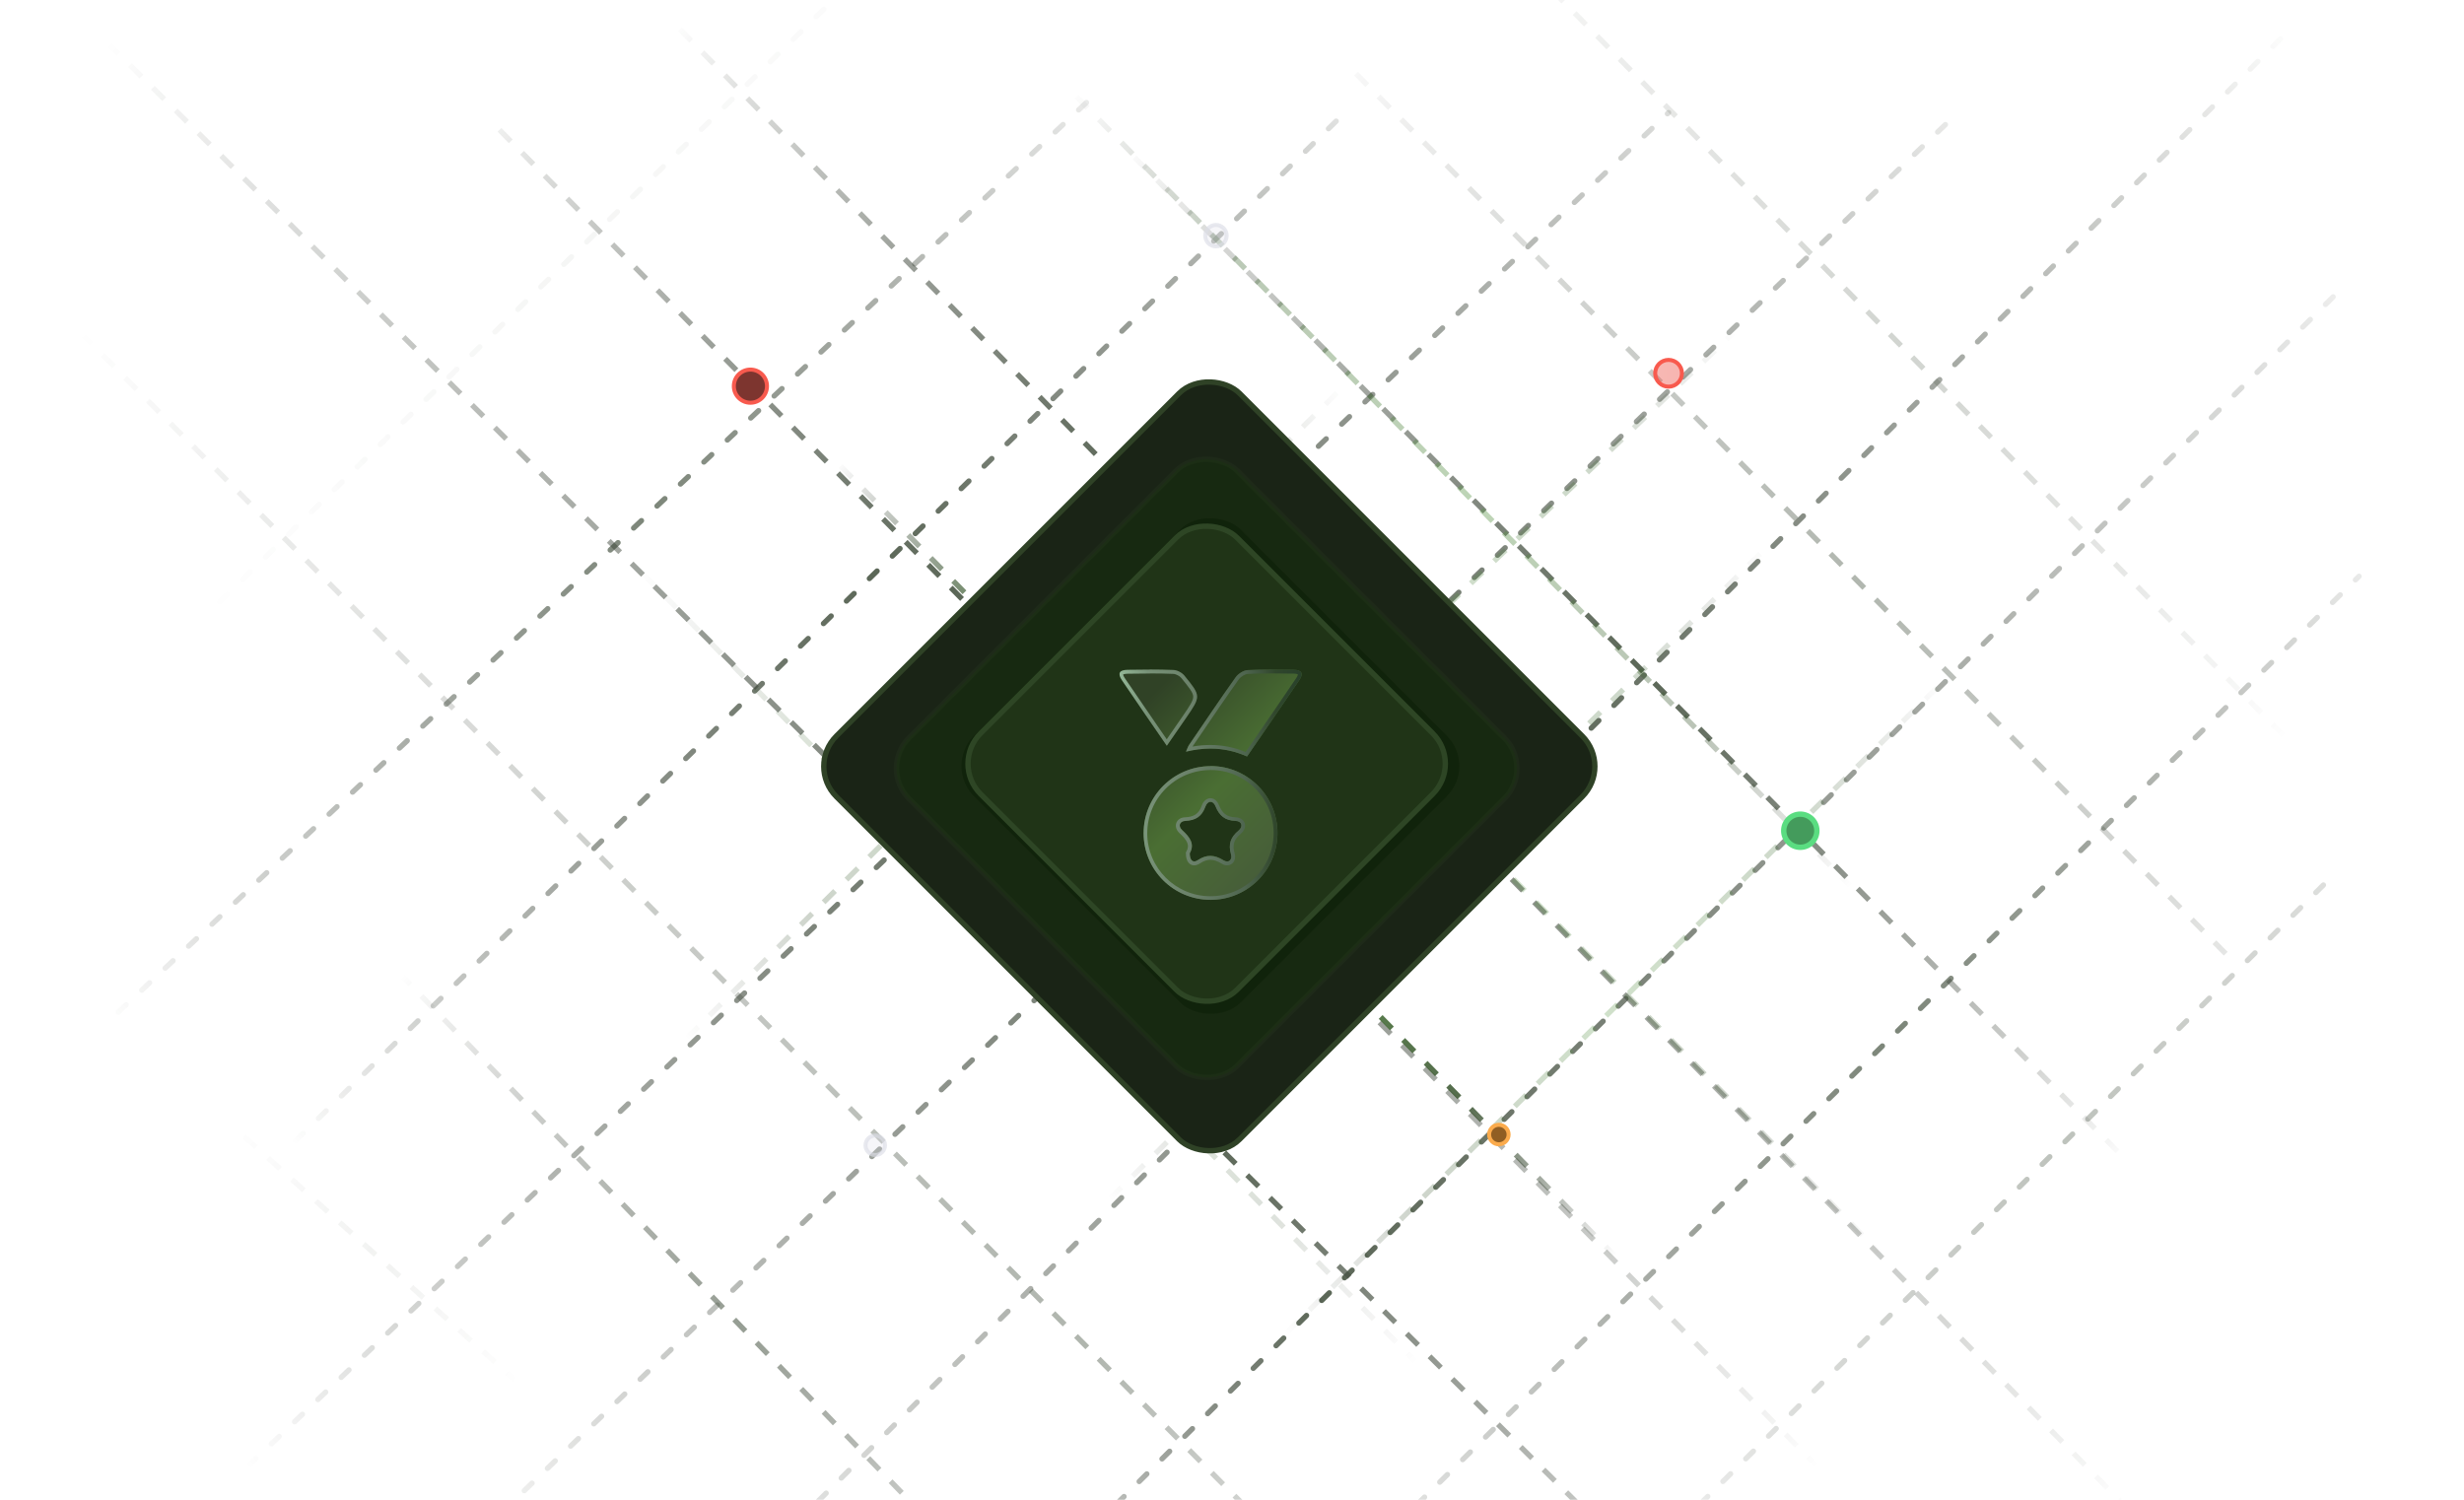
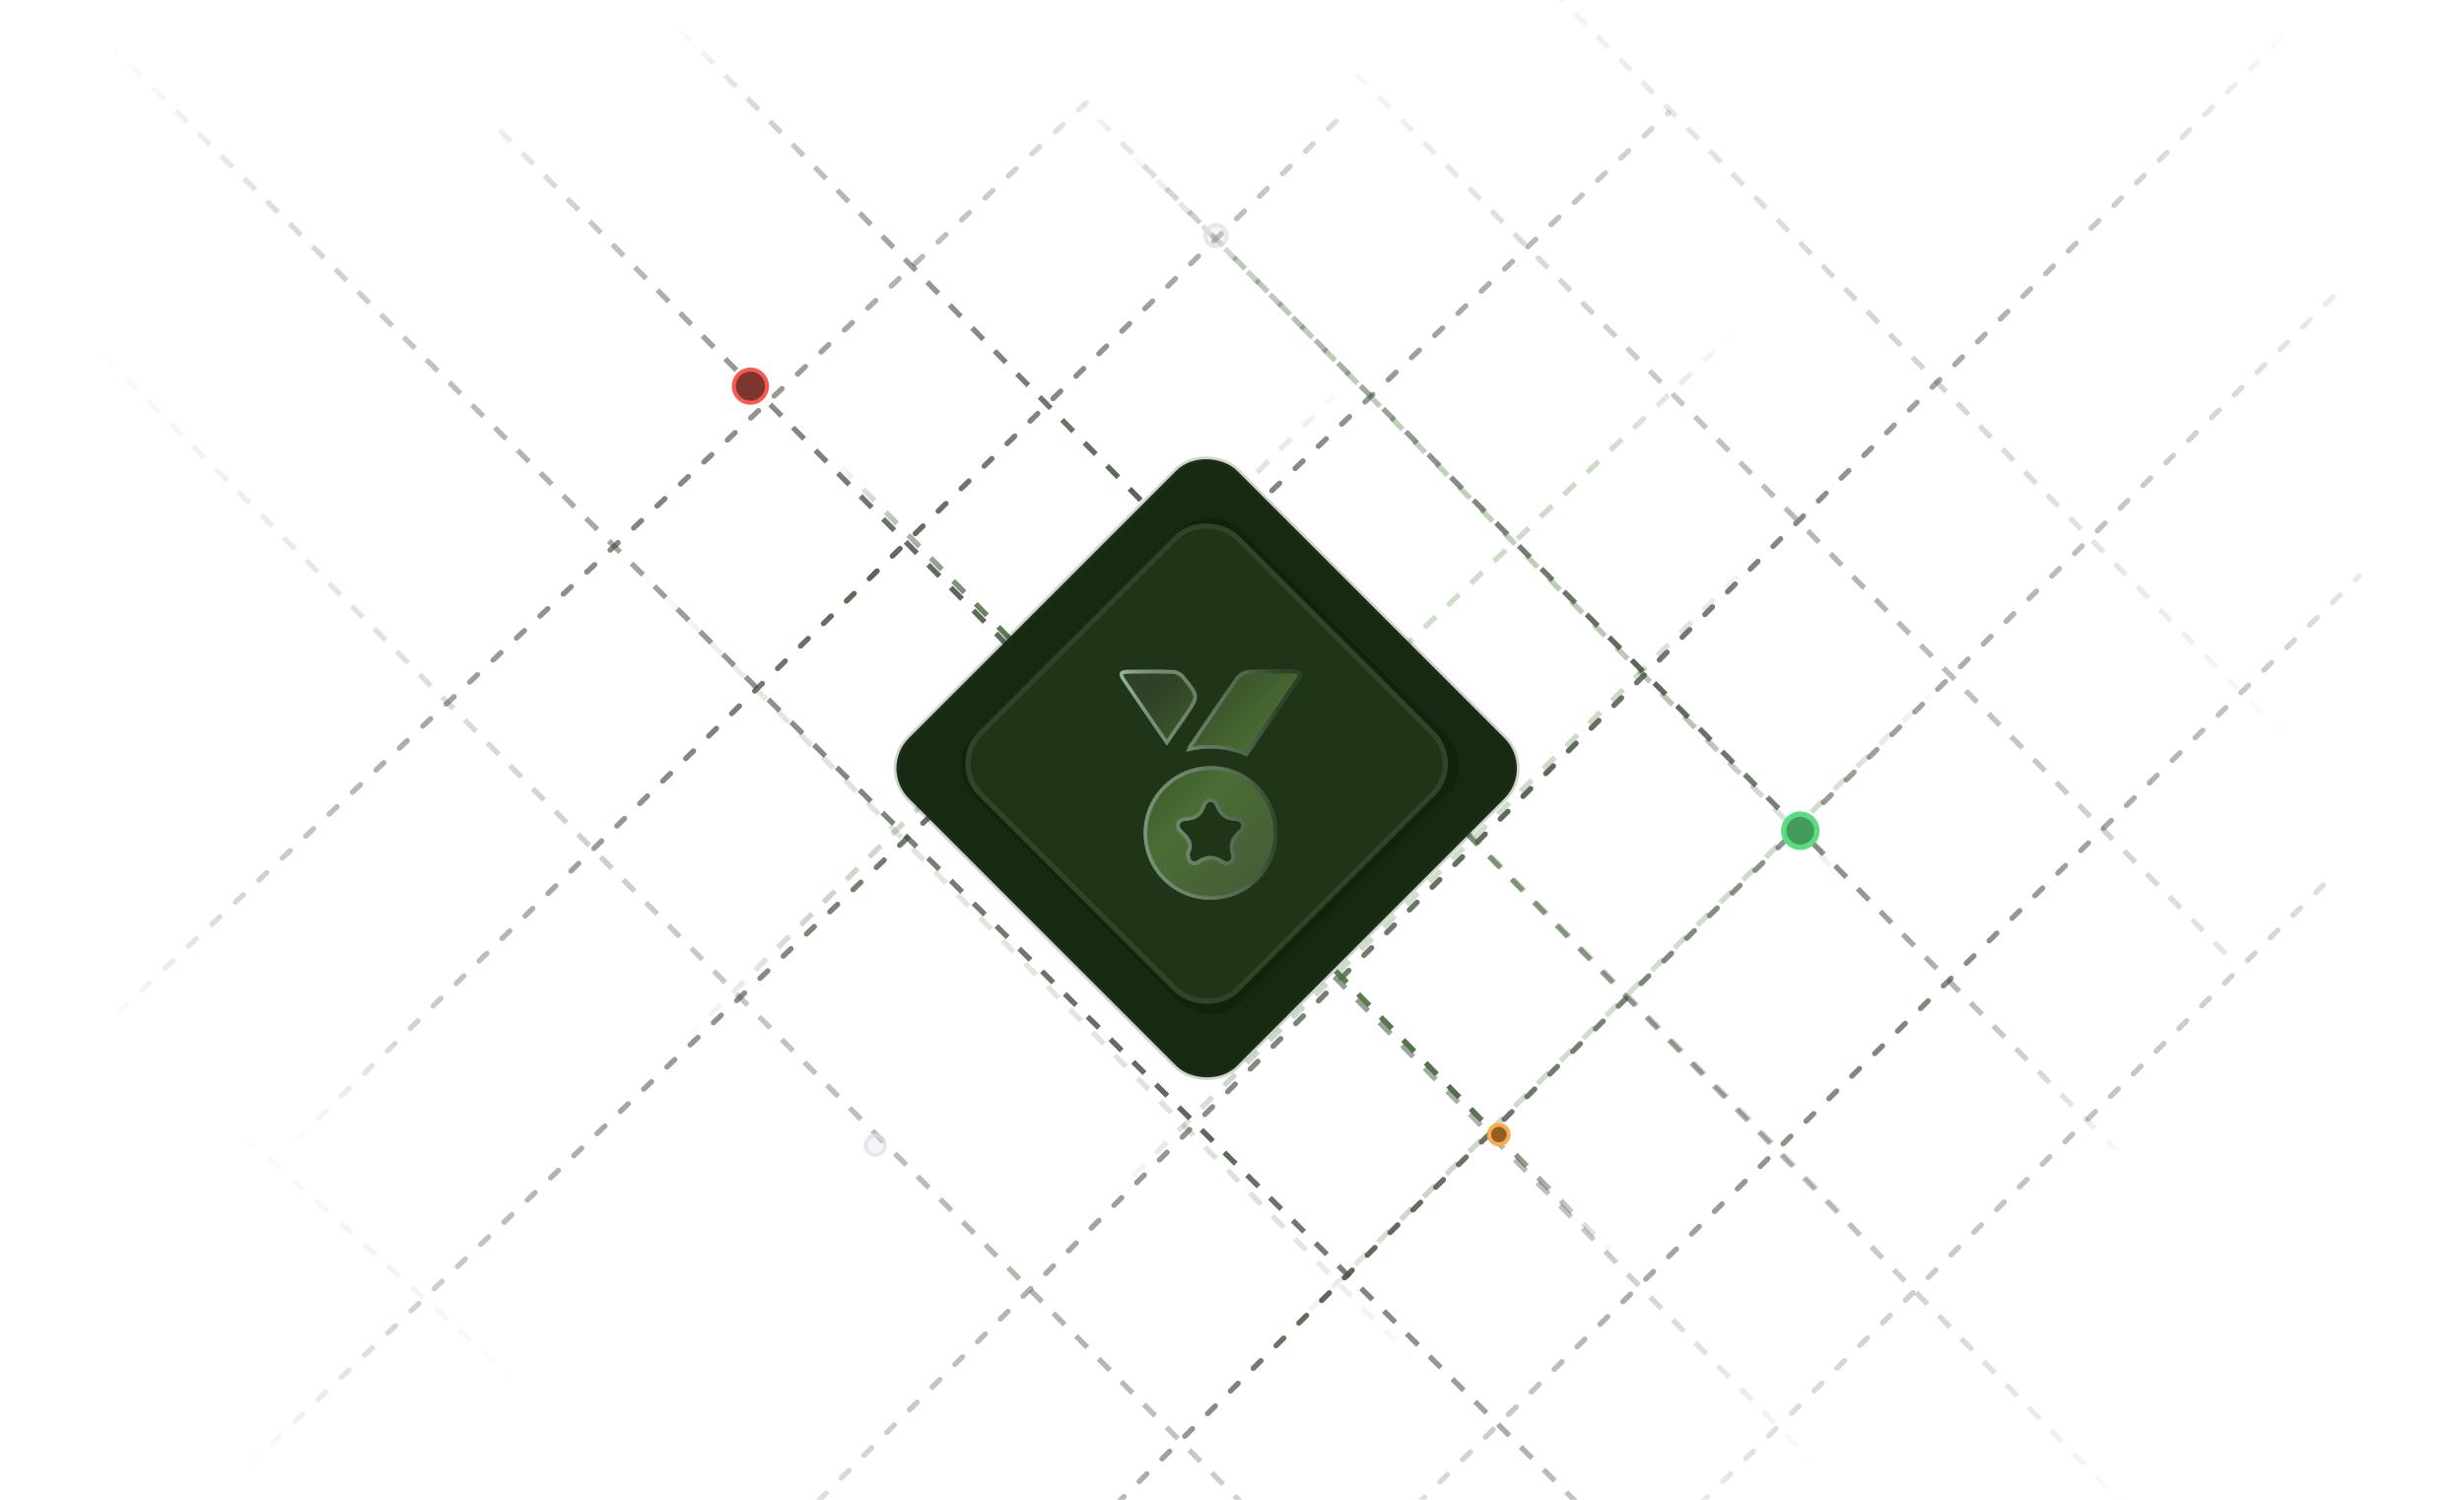
<svg xmlns="http://www.w3.org/2000/svg" width="460px" height="280px" viewBox="0 0 460 280" version="1.1">
  <title>no.6</title>
  <defs>
    <linearGradient x1="122.969%" y1="8.525%" x2="27.221%" y2="116.568%" id="linearGradient-1">
      <stop stop-color="#191F16" stop-opacity="0" offset="0%" />
      <stop stop-color="#5B6757" offset="48.025%" />
      <stop stop-color="#191F16" stop-opacity="0" offset="100%" />
    </linearGradient>
    <linearGradient x1="122.398%" y1="13.018%" x2="27.221%" y2="111.196%" id="linearGradient-2">
      <stop stop-color="#191F16" stop-opacity="0" offset="0%" />
      <stop stop-color="#5B6757" offset="48.025%" />
      <stop stop-color="#191F16" stop-opacity="0" offset="100%" />
    </linearGradient>
    <linearGradient x1="117.811%" y1="23.75%" x2="31.88%" y2="109.749%" id="linearGradient-3">
      <stop stop-color="#191F16" stop-opacity="0" offset="0%" />
      <stop stop-color="#5B6757" offset="48.025%" />
      <stop stop-color="#191F16" stop-opacity="0" offset="100%" />
    </linearGradient>
    <linearGradient x1="129.483%" y1="15.03%" x2="27.221%" y2="112.934%" id="linearGradient-4">
      <stop stop-color="#191F16" stop-opacity="0" offset="0%" />
      <stop stop-color="#5B6757" offset="48.025%" />
      <stop stop-color="#191F16" stop-opacity="0" offset="100%" />
    </linearGradient>
    <linearGradient x1="124.192%" y1="16.192%" x2="27.221%" y2="114.057%" id="linearGradient-5">
      <stop stop-color="#191F16" stop-opacity="0" offset="0%" />
      <stop stop-color="#5B6757" offset="48.025%" />
      <stop stop-color="#191F16" stop-opacity="0" offset="100%" />
    </linearGradient>
    <linearGradient x1="116.329%" y1="18.647%" x2="20.847%" y2="120.588%" id="linearGradient-6">
      <stop stop-color="#191F16" stop-opacity="0" offset="0%" />
      <stop stop-color="#5B6757" offset="48.025%" />
      <stop stop-color="#191F16" stop-opacity="0" offset="100%" />
    </linearGradient>
    <linearGradient x1="128.163%" y1="14.922%" x2="27.221%" y2="118.253%" id="linearGradient-7">
      <stop stop-color="#191F16" stop-opacity="0" offset="0%" />
      <stop stop-color="#5B6757" offset="78.254%" />
      <stop stop-color="#191F16" stop-opacity="0" offset="100%" />
    </linearGradient>
    <linearGradient x1="129.211%" y1="17.821%" x2="27.221%" y2="117.325%" id="linearGradient-8">
      <stop stop-color="#191F16" stop-opacity="0" offset="0%" />
      <stop stop-color="#5B6757" offset="48.025%" />
      <stop stop-color="#191F16" stop-opacity="0" offset="100%" />
    </linearGradient>
    <linearGradient x1="146.471%" y1="3.384%" x2="27.221%" y2="118.399%" id="linearGradient-9">
      <stop stop-color="#191F16" stop-opacity="0" offset="0%" />
      <stop stop-color="#5B6757" offset="48.025%" />
      <stop stop-color="#191F16" stop-opacity="0" offset="100%" />
    </linearGradient>
    <linearGradient x1="124.377%" y1="23.647%" x2="27.221%" y2="117.788%" id="linearGradient-10">
      <stop stop-color="#191F16" stop-opacity="0" offset="0%" />
      <stop stop-color="#5B6757" offset="48.025%" />
      <stop stop-color="#191F16" stop-opacity="0" offset="100%" />
    </linearGradient>
    <linearGradient x1="113.292%" y1="-11.806%" x2="-4.494%" y2="103.405%" id="linearGradient-11">
      <stop stop-color="#191F16" stop-opacity="0" offset="0%" />
      <stop stop-color="#5B6757" offset="48.025%" />
      <stop stop-color="#191F16" stop-opacity="0" offset="100%" />
    </linearGradient>
    <linearGradient x1="124.377%" y1="24.046%" x2="27.221%" y2="116.761%" id="linearGradient-12">
      <stop stop-color="#191F16" stop-opacity="0" offset="0%" />
      <stop stop-color="#5B6757" offset="48.025%" />
      <stop stop-color="#191F16" stop-opacity="0" offset="100%" />
    </linearGradient>
    <linearGradient x1="96.912%" y1="12.086%" x2="7.867%" y2="93.403%" id="linearGradient-13">
      <stop stop-color="#191F16" stop-opacity="0" offset="0%" />
      <stop stop-color="#5B6757" offset="68.652%" />
      <stop stop-color="#191F16" stop-opacity="0" offset="100%" />
    </linearGradient>
    <linearGradient x1="88.746%" y1="12.415%" x2="-3.12%" y2="102.046%" id="linearGradient-14">
      <stop stop-color="#191F16" stop-opacity="0" offset="0%" />
      <stop stop-color="#5B6757" offset="63.664%" />
      <stop stop-color="#191F16" stop-opacity="0" offset="100%" />
    </linearGradient>
    <linearGradient x1="100.997%" y1="1.942%" x2="1.501%" y2="96.929%" id="linearGradient-15">
      <stop stop-color="#191F16" stop-opacity="0" offset="0%" />
      <stop stop-color="#35502B" stop-opacity="0.84" offset="19.297%" />
      <stop stop-color="#5E984B" offset="48.025%" />
      <stop stop-color="#456D38" stop-opacity="0.905" offset="78.317%" />
      <stop stop-color="#191F16" stop-opacity="0" offset="100%" />
    </linearGradient>
    <linearGradient x1="99.86%" y1="99.16%" x2="2.395%" y2="1.796%" id="linearGradient-16">
      <stop stop-color="#191F16" stop-opacity="0" offset="0%" />
      <stop stop-color="#35502B" stop-opacity="0.84" offset="19.297%" />
      <stop stop-color="#5E984B" offset="48.025%" />
      <stop stop-color="#456D38" stop-opacity="0.905" offset="78.317%" />
      <stop stop-color="#191F16" stop-opacity="0" offset="100%" />
    </linearGradient>
    <linearGradient x1="96.058%" y1="99.16%" x2="6.025%" y2="1.796%" id="linearGradient-17">
      <stop stop-color="#191F16" stop-opacity="0" offset="0%" />
      <stop stop-color="#35502B" stop-opacity="0.84" offset="19.297%" />
      <stop stop-color="#5E984B" offset="48.025%" />
      <stop stop-color="#456D38" stop-opacity="0.905" offset="78.317%" />
      <stop stop-color="#191F16" stop-opacity="0" offset="100%" />
    </linearGradient>
    <linearGradient x1="123.436%" y1="23.051%" x2="27.509%" y2="119.32%" id="linearGradient-18">
      <stop stop-color="#191F16" stop-opacity="0" offset="0%" />
      <stop stop-color="#5B6757" offset="32.127%" />
      <stop stop-color="#191F16" stop-opacity="0" offset="100%" />
    </linearGradient>
    <linearGradient x1="124.377%" y1="23.466%" x2="27.221%" y2="118.253%" id="linearGradient-19">
      <stop stop-color="#191F16" stop-opacity="0" offset="0%" />
      <stop stop-color="#5B6757" offset="23.685%" />
      <stop stop-color="#191F16" stop-opacity="0" offset="100%" />
    </linearGradient>
    <linearGradient x1="110.483%" y1="33.124%" x2="42.496%" y2="103.494%" id="linearGradient-20">
      <stop stop-color="#191F16" stop-opacity="0" offset="0%" />
      <stop stop-color="#5B6757" offset="48.025%" />
      <stop stop-color="#191F16" stop-opacity="0" offset="100%" />
    </linearGradient>
    <linearGradient x1="110.245%" y1="23.051%" x2="31.549%" y2="119.32%" id="linearGradient-21">
      <stop stop-color="#191F16" stop-opacity="0" offset="0%" />
      <stop stop-color="#5B6757" offset="48.025%" />
      <stop stop-color="#191F16" stop-opacity="0" offset="100%" />
    </linearGradient>
    <linearGradient x1="0.75%" y1="50%" x2="98.75%" y2="50%" id="linearGradient-22">
      <stop stop-color="#DBDDE6" stop-opacity="0.4" offset="0%" />
      <stop stop-color="#DBDDE6" stop-opacity="0.4" offset="9%" />
      <stop stop-color="#DBDDE6" stop-opacity="0.4" offset="100%" />
    </linearGradient>
    <linearGradient x1="0.75%" y1="50%" x2="98.75%" y2="50%" id="linearGradient-23">
      <stop stop-color="#DBDDE6" stop-opacity="0.4" offset="0%" />
      <stop stop-color="#DBDDE6" stop-opacity="0.4" offset="9%" />
      <stop stop-color="#DBDDE6" stop-opacity="0.4" offset="100%" />
    </linearGradient>
    <filter x="-12.8%" y="-12.8%" width="125.6%" height="125.6%" filterUnits="objectBoundingBox" id="filter-24">
      <feGaussianBlur stdDeviation="3" in="SourceGraphic" />
    </filter>
    <linearGradient x1="18.74%" y1="10.918%" x2="88.061%" y2="96.99%" id="linearGradient-25">
      <stop stop-color="#304226" offset="0%" />
      <stop stop-color="#4A6E33" offset="47.878%" />
      <stop stop-color="#46593B" offset="100%" />
    </linearGradient>
    <linearGradient x1="-0.038%" y1="50.032%" x2="100.008%" y2="50.032%" id="linearGradient-26">
      <stop stop-color="#96BA9A" offset="0%" />
      <stop stop-color="#779177" offset="16.485%" />
      <stop stop-color="#6A8069" offset="40.981%" />
      <stop stop-color="#4F6650" offset="68%" />
      <stop stop-color="#30462C" offset="84.979%" />
      <stop stop-color="#27402B" offset="100%" />
    </linearGradient>
    <linearGradient x1="0.735%" y1="50%" x2="100.147%" y2="50%" id="linearGradient-27">
      <stop stop-color="#EB4C40" stop-opacity="0.4" offset="29%" />
      <stop stop-color="#EB493E" stop-opacity="0.4" offset="45%" />
      <stop stop-color="#EB463C" stop-opacity="0.4" offset="100%" />
    </linearGradient>
  </defs>
  <g id="页面-1" stroke="none" stroke-width="1" fill="none" fill-rule="evenodd">
    <g id="终端软件管理" transform="translate(-1216, -2702)">
      <g id="编组-43" transform="translate(1216, 2678)">
        <g id="编组-42" transform="translate(0.5, 0)">
          <g id="编组-26" transform="translate(4.102, 0)" stroke-dasharray="2,4" stroke-linecap="round" stroke-linejoin="round">
            <line x1="41.999" y1="245.397" x2="246.463" y2="45.034" id="直线-6" stroke="url(#linearGradient-1)" />
            <line x1="0" y1="229.398" x2="200.586" y2="40.933" id="直线-6备份-9" stroke="url(#linearGradient-2)" opacity="0.797" />
-             <line x1="14.999" y1="157.397" x2="174.798" y2="0.603" id="直线-6备份-10" stroke="url(#linearGradient-3)" opacity="0.06" />
            <line x1="19.999" y1="318.398" x2="306.898" y2="45.034" id="直线-6备份" stroke="url(#linearGradient-4)" />
-             <line x1="63.001" y1="331.399" x2="360.898" y2="45.034" id="直线-6备份-2" stroke="url(#linearGradient-5)" />
            <line x1="127" y1="325.399" x2="428.797" y2="23.601" id="直线-6备份-3" stroke="url(#linearGradient-6)" />
            <line x1="174.001" y1="334.4" x2="431.796" y2="78.6" id="直线-6备份-4" stroke="url(#linearGradient-7)" />
            <line x1="230" y1="334.4" x2="435.797" y2="131.6" id="直线-6备份-5" stroke="url(#linearGradient-8)" opacity="0.799" />
            <line x1="282.998" y1="334.399" x2="431.798" y2="186.601" id="直线-6备份-6" stroke="url(#linearGradient-9)" opacity="0.398" />
          </g>
          <g id="编组-26" transform="translate(213.75, 176.5) rotate(-270) translate(-213.75, -176.5) translate(37.75, -35.75)">
            <line x1="40.433" y1="227" x2="239.141" y2="30.5" id="直线-6" stroke="url(#linearGradient-10)" stroke-linecap="square" stroke-dasharray="2,4" />
            <line x1="37.602" y1="173" x2="204" y2="8.567" id="直线-6备份-9" stroke="url(#linearGradient-11)" opacity="0.475" stroke-linecap="square" stroke-dasharray="2,4" />
            <line x1="0.601" y1="157.397" x2="160.399" y2="0.603" id="直线-6备份-10" stroke="url(#linearGradient-12)" opacity="0.279" stroke-linecap="square" stroke-dasharray="2,4" />
            <line x1="3.601" y1="324.399" x2="330.399" y2="4.601" id="直线-6备份" stroke="url(#linearGradient-13)" stroke-linecap="square" stroke-dasharray="2,4" />
            <line x1="48.102" y1="332.899" x2="330.898" y2="54.101" id="直线-6备份-2" stroke="url(#linearGradient-14)" stroke-linecap="square" stroke-dasharray="2,4" />
            <line x1="106.602" y1="273.4" x2="258.398" y2="124.6" id="直线-6备份-2" stroke="url(#linearGradient-15)" stroke-linecap="square" stroke-dasharray="2,4" />
            <line x1="126.602" y1="310.4" x2="278.398" y2="161.6" id="直线-6备份-8" stroke="url(#linearGradient-15)" opacity="0.204" stroke-linecap="square" stroke-dasharray="2,4" />
            <line x1="123" y1="94" x2="248" y2="220" id="直线-6备份-8" stroke="url(#linearGradient-16)" opacity="0.29" stroke-linecap="square" stroke-dasharray="2,4" />
            <line x1="81" y1="98" x2="204" y2="227" id="直线-6备份-8" stroke="url(#linearGradient-17)" opacity="0.29" stroke-linecap="square" stroke-dasharray="2,4" />
            <line x1="93" y1="173" x2="218" y2="299" id="直线-6备份-11" stroke="url(#linearGradient-16)" opacity="0.29" stroke-linecap="square" stroke-dasharray="2,4" />
            <line x1="148" y1="61" x2="273" y2="187" id="直线-6备份-11" stroke="url(#linearGradient-16)" opacity="0.29" stroke-linecap="square" stroke-dasharray="2,4" />
            <line x1="106.602" y1="223.4" x2="258.398" y2="74.6" id="直线-6备份-2" stroke="url(#linearGradient-15)" opacity="0.29" stroke-linecap="square" stroke-dasharray="2,4" />
            <line x1="37.602" y1="229.4" x2="189.398" y2="80.6" id="直线-6备份-7" stroke="url(#linearGradient-15)" opacity="0.404" stroke-linecap="square" stroke-dasharray="2,4" />
            <line x1="19.102" y1="418.899" x2="330.898" y2="105.101" id="直线-6备份-3" stroke="url(#linearGradient-18)" stroke-linecap="square" stroke-dasharray="2,4" />
            <line x1="73.102" y1="423.9" x2="330.898" y2="168.1" id="直线-6备份-4" stroke="url(#linearGradient-19)" opacity="0.484" stroke-linecap="square" stroke-dasharray="2,4" />
-             <line x1="171" y1="385" x2="352" y2="210" id="直线-6备份-5" stroke="url(#linearGradient-20)" opacity="0.641" stroke-linecap="square" stroke-dasharray="2,4" />
            <line x1="232" y1="385" x2="286" y2="325" id="直线-6备份-6" stroke="url(#linearGradient-21)" opacity="0.08" stroke-linecap="square" stroke-dasharray="2,4" />
            <circle id="椭圆形" stroke="#DBDDE6" stroke-width="0.75" fill="url(#linearGradient-22)" fill-rule="nonzero" opacity="0.652" cx="67.5" cy="199.5" r="2" />
          </g>
          <path d="M162.899,239.641 C163.905,239.641 164.719,238.826 164.719,237.82 C164.719,236.815 163.905,236 162.899,236 C161.894,236 161.079,236.815 161.079,237.82 C161.079,238.826 161.894,239.641 162.899,239.641 Z" id="椭圆形" stroke="#DBDDE6" stroke-width="0.75" fill="url(#linearGradient-23)" fill-rule="nonzero" opacity="0.652" />
-           <rect id="矩形" stroke="#2F4226" fill="#1A2416" transform="translate(225.266, 167.079) rotate(-45) translate(-225.266, -167.079) " x="172.026" y="113.839" width="106.48" height="106.48" rx="8" />
          <rect id="矩形" stroke-opacity="0.219" stroke="#2F4226" fill="#172911" transform="translate(224.769, 167.441) rotate(-45) translate(-224.769, -167.441) " x="181.472" y="124.144" width="86.593" height="86.593" rx="8" />
          <rect id="矩形" fill="#081A00" opacity="0.612" filter="url(#filter-24)" transform="translate(225.467, 167.011) rotate(-45) translate(-225.467, -167.011) " x="190.258" y="131.802" width="70.418" height="70.418" rx="8" />
          <rect id="矩形" stroke="#2E4625" fill="#203417" transform="translate(224.769, 166.582) rotate(-45) translate(-224.769, -166.582) " x="190.919" y="132.731" width="67.701" height="67.701" rx="8" />
          <g id="powe6" transform="translate(207.594, 148.548)" fill-rule="nonzero">
            <path d="M17.903,43.438 C11.011,43.438 5.42,37.869 5.406,31.009 C5.406,24.065 11.025,18.468 18.001,18.482 C24.851,18.496 30.443,24.149 30.401,31.023 C30.359,37.925 24.795,43.452 17.903,43.452 L17.903,43.438 Z M14.017,34.741 C14.017,36.073 14.618,36.634 15.541,36.017 C17.204,34.909 18.658,35.007 20.322,36.045 C21.3,36.662 22.027,35.933 21.733,34.923 C21.188,33.043 21.664,31.739 23.145,30.504 C24.054,29.747 23.788,28.737 22.558,28.694 C20.601,28.624 19.553,27.726 18.84,25.959 C18.378,24.809 17.358,24.907 16.953,26.015 C16.296,27.867 15.107,28.61 13.206,28.694 C12.116,28.737 11.808,29.676 12.605,30.42 C14.003,31.696 15.009,32.987 14.031,34.727 L14.017,34.741 Z M34.441,2.476 C35.321,1.185 34.944,0.526 33.378,0.498 C30.526,0.456 27.661,0.4 24.823,0.554 C24.054,0.596 23.075,1.213 22.6,1.872 C19.623,6.053 16.757,10.317 13.863,14.554 C13.667,14.849 13.57,15.199 13.304,15.774 C17.358,14.807 21.062,15.059 24.711,16.672 C27.982,11.903 31.239,7.203 34.441,2.462 L34.441,2.476 Z M13.346,9.448 C16.1,5.436 16.128,5.408 12.996,1.578 C12.549,1.031 11.668,0.568 10.969,0.54 C8.118,0.428 5.266,0.456 2.414,0.498 C0.848,0.526 0.499,1.171 1.38,2.476 C4.092,6.488 6.846,10.472 9.739,14.666 C11.039,12.786 12.2,11.117 13.36,9.434 L13.346,9.448 Z" id="形状" fill="url(#linearGradient-25)" />
            <path d="M29.005,1.168 C30.235,1.168 31.464,1.182 32.694,1.21 L33.379,1.21 C33.994,1.224 34.189,1.35 34.203,1.35 C34.203,1.35 34.203,1.35 34.203,1.35 C34.203,1.378 34.203,1.603 33.854,2.108 C31.534,5.546 29.131,9.041 26.811,12.409 L24.45,15.847 C22.312,14.977 20.146,14.542 17.868,14.542 C16.792,14.542 15.66,14.64 14.529,14.837 L16.024,12.648 C18.343,9.237 20.733,5.715 23.164,2.305 C23.528,1.785 24.324,1.308 24.855,1.28 C26.099,1.21 27.412,1.182 28.991,1.182 M6.592,1.182 C8.212,1.182 9.624,1.21 10.937,1.266 C11.426,1.28 12.125,1.645 12.446,2.038 C13.928,3.848 14.64,4.761 14.668,5.49 C14.696,6.234 14.012,7.245 12.768,9.069 C11.985,10.206 11.203,11.342 10.364,12.549 L9.722,13.476 L7.863,10.781 C5.809,7.806 3.881,4.985 1.938,2.122 C1.589,1.617 1.589,1.392 1.575,1.392 C1.603,1.364 1.785,1.252 2.413,1.238 C3.811,1.224 5.194,1.196 6.592,1.196 M17.952,18.514 L17.98,19.216 C21.11,19.216 24.045,20.465 26.266,22.71 C28.488,24.955 29.69,27.917 29.676,31.046 C29.634,37.516 24.352,42.778 17.882,42.778 C11.398,42.778 6.102,37.516 6.088,31.046 C6.088,27.903 7.304,24.941 9.512,22.71 C11.748,20.45 14.752,19.216 17.952,19.216 L17.952,18.514 M14.85,37.011 C15.199,37.011 15.549,36.884 15.926,36.646 C16.611,36.197 17.253,35.972 17.868,35.972 C18.483,35.972 19.182,36.211 19.95,36.674 C20.3,36.898 20.649,37.011 20.998,37.011 C21.459,37.011 21.893,36.8 22.172,36.435 C22.493,36 22.577,35.383 22.396,34.765 C21.935,33.207 22.27,32.169 23.569,31.088 C24.226,30.541 24.506,29.783 24.282,29.138 C24.059,28.478 23.416,28.071 22.563,28.043 C20.97,27.987 20.104,27.341 19.461,25.741 C19.14,24.955 18.553,24.478 17.882,24.478 C17.211,24.478 16.569,24.997 16.275,25.825 C15.73,27.355 14.864,27.973 13.145,28.043 C12.349,28.071 11.748,28.464 11.51,29.095 C11.287,29.727 11.51,30.443 12.097,30.99 C13.69,32.45 14.012,33.32 13.383,34.442 L13.299,34.597 L13.299,34.779 C13.299,36.421 14.095,37.011 14.836,37.011 M29.005,0.466 C27.608,0.466 26.224,0.494 24.827,0.564 C24.059,0.606 23.08,1.224 22.605,1.884 C19.629,6.066 16.764,10.332 13.872,14.57 C13.676,14.865 13.578,15.216 13.313,15.791 C14.878,15.412 16.401,15.216 17.882,15.216 C20.23,15.216 22.479,15.693 24.715,16.689 C27.985,11.918 31.241,7.216 34.441,2.473 C35.321,1.182 34.944,0.522 33.379,0.494 C31.926,0.466 30.458,0.452 29.005,0.452 L29.005,0.452 L29.005,0.466 Z M6.606,0.466 C5.208,0.466 3.811,0.48 2.413,0.508 C0.848,0.536 0.499,1.182 1.379,2.487 C4.09,6.501 6.843,10.486 9.736,14.683 C11.035,12.802 12.195,11.132 13.355,9.448 C16.108,5.434 16.135,5.406 13.005,1.575 C12.558,1.028 11.678,0.564 10.979,0.536 C9.526,0.48 8.073,0.452 6.606,0.452 L6.606,0.452 L6.606,0.466 Z M17.966,18.486 C11.007,18.486 5.404,24.085 5.404,31.018 C5.404,37.895 11.007,43.452 17.896,43.452 L17.896,43.452 C24.785,43.452 30.347,37.923 30.389,31.018 C30.43,24.155 24.827,18.5 17.994,18.472 C17.994,18.472 17.98,18.472 17.966,18.472 L17.966,18.472 L17.966,18.486 Z M14.864,36.281 C14.333,36.281 14.025,35.719 14.025,34.751 C15.004,32.997 13.998,31.72 12.6,30.443 C11.79,29.699 12.111,28.759 13.201,28.716 C15.115,28.632 16.289,27.888 16.946,26.036 C17.156,25.461 17.519,25.152 17.896,25.152 C18.246,25.152 18.595,25.419 18.818,25.98 C19.531,27.748 20.579,28.646 22.535,28.716 C23.765,28.759 24.031,29.783 23.122,30.527 C21.641,31.748 21.166,33.067 21.711,34.948 C21.935,35.691 21.585,36.295 20.984,36.295 C20.789,36.295 20.551,36.225 20.3,36.07 C19.447,35.537 18.651,35.256 17.854,35.256 C17.058,35.256 16.331,35.509 15.521,36.042 C15.269,36.211 15.032,36.295 14.836,36.295 L14.836,36.295 L14.864,36.281 Z" id="形状" fill="url(#linearGradient-26)" />
          </g>
          <ellipse id="椭圆形" stroke="#5ADD81" fill="#449B5C" fill-rule="nonzero" cx="335.594" cy="179.095" rx="3.094" ry="3.095" />
          <ellipse id="椭圆形" stroke="#FBAB4C" stroke-width="0.75" fill="#905E23" fill-rule="nonzero" cx="279.32" cy="235.82" rx="1.82" ry="1.82" />
          <ellipse id="椭圆形" stroke="#F85A4E" stroke-width="0.75" fill="#7D352F" fill-rule="nonzero" cx="139.594" cy="96.095" rx="3.094" ry="3.095" />
-           <ellipse id="椭圆形备份" stroke="#F85A4E" stroke-width="0.75" fill="url(#linearGradient-27)" fill-rule="nonzero" cx="310.999" cy="93.69" rx="2.499" ry="2.5" />
        </g>
      </g>
    </g>
  </g>
</svg>